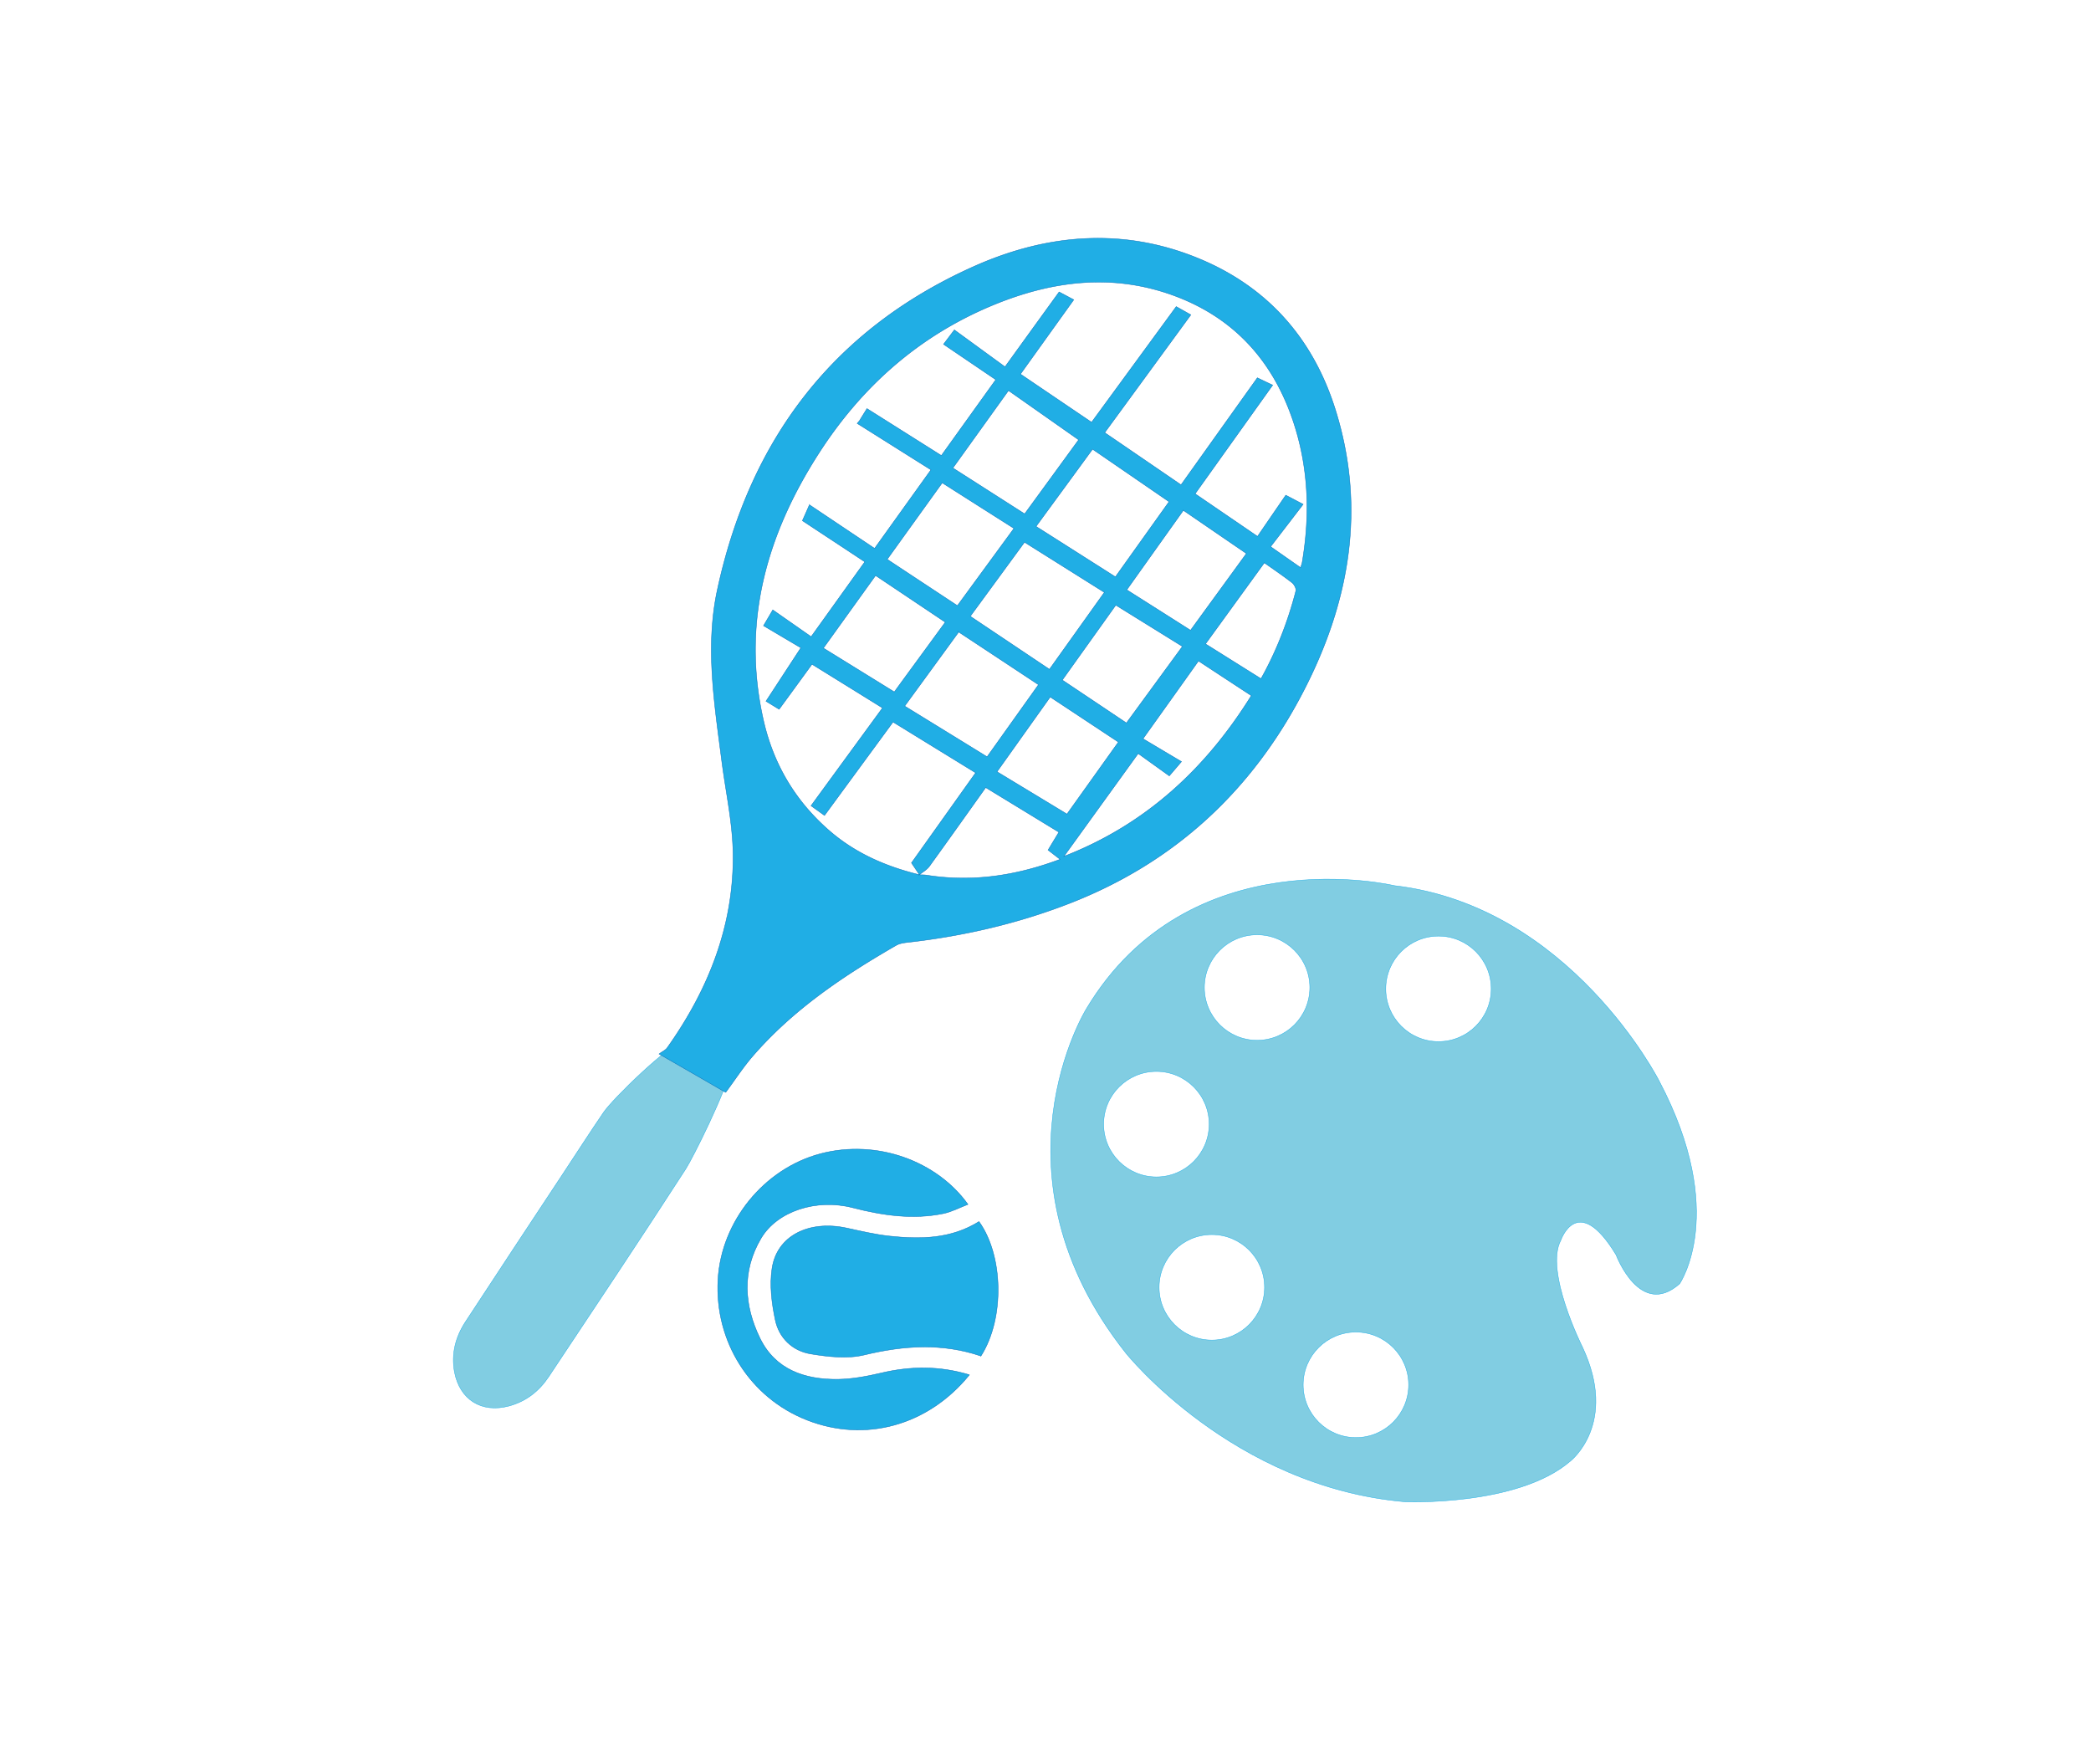
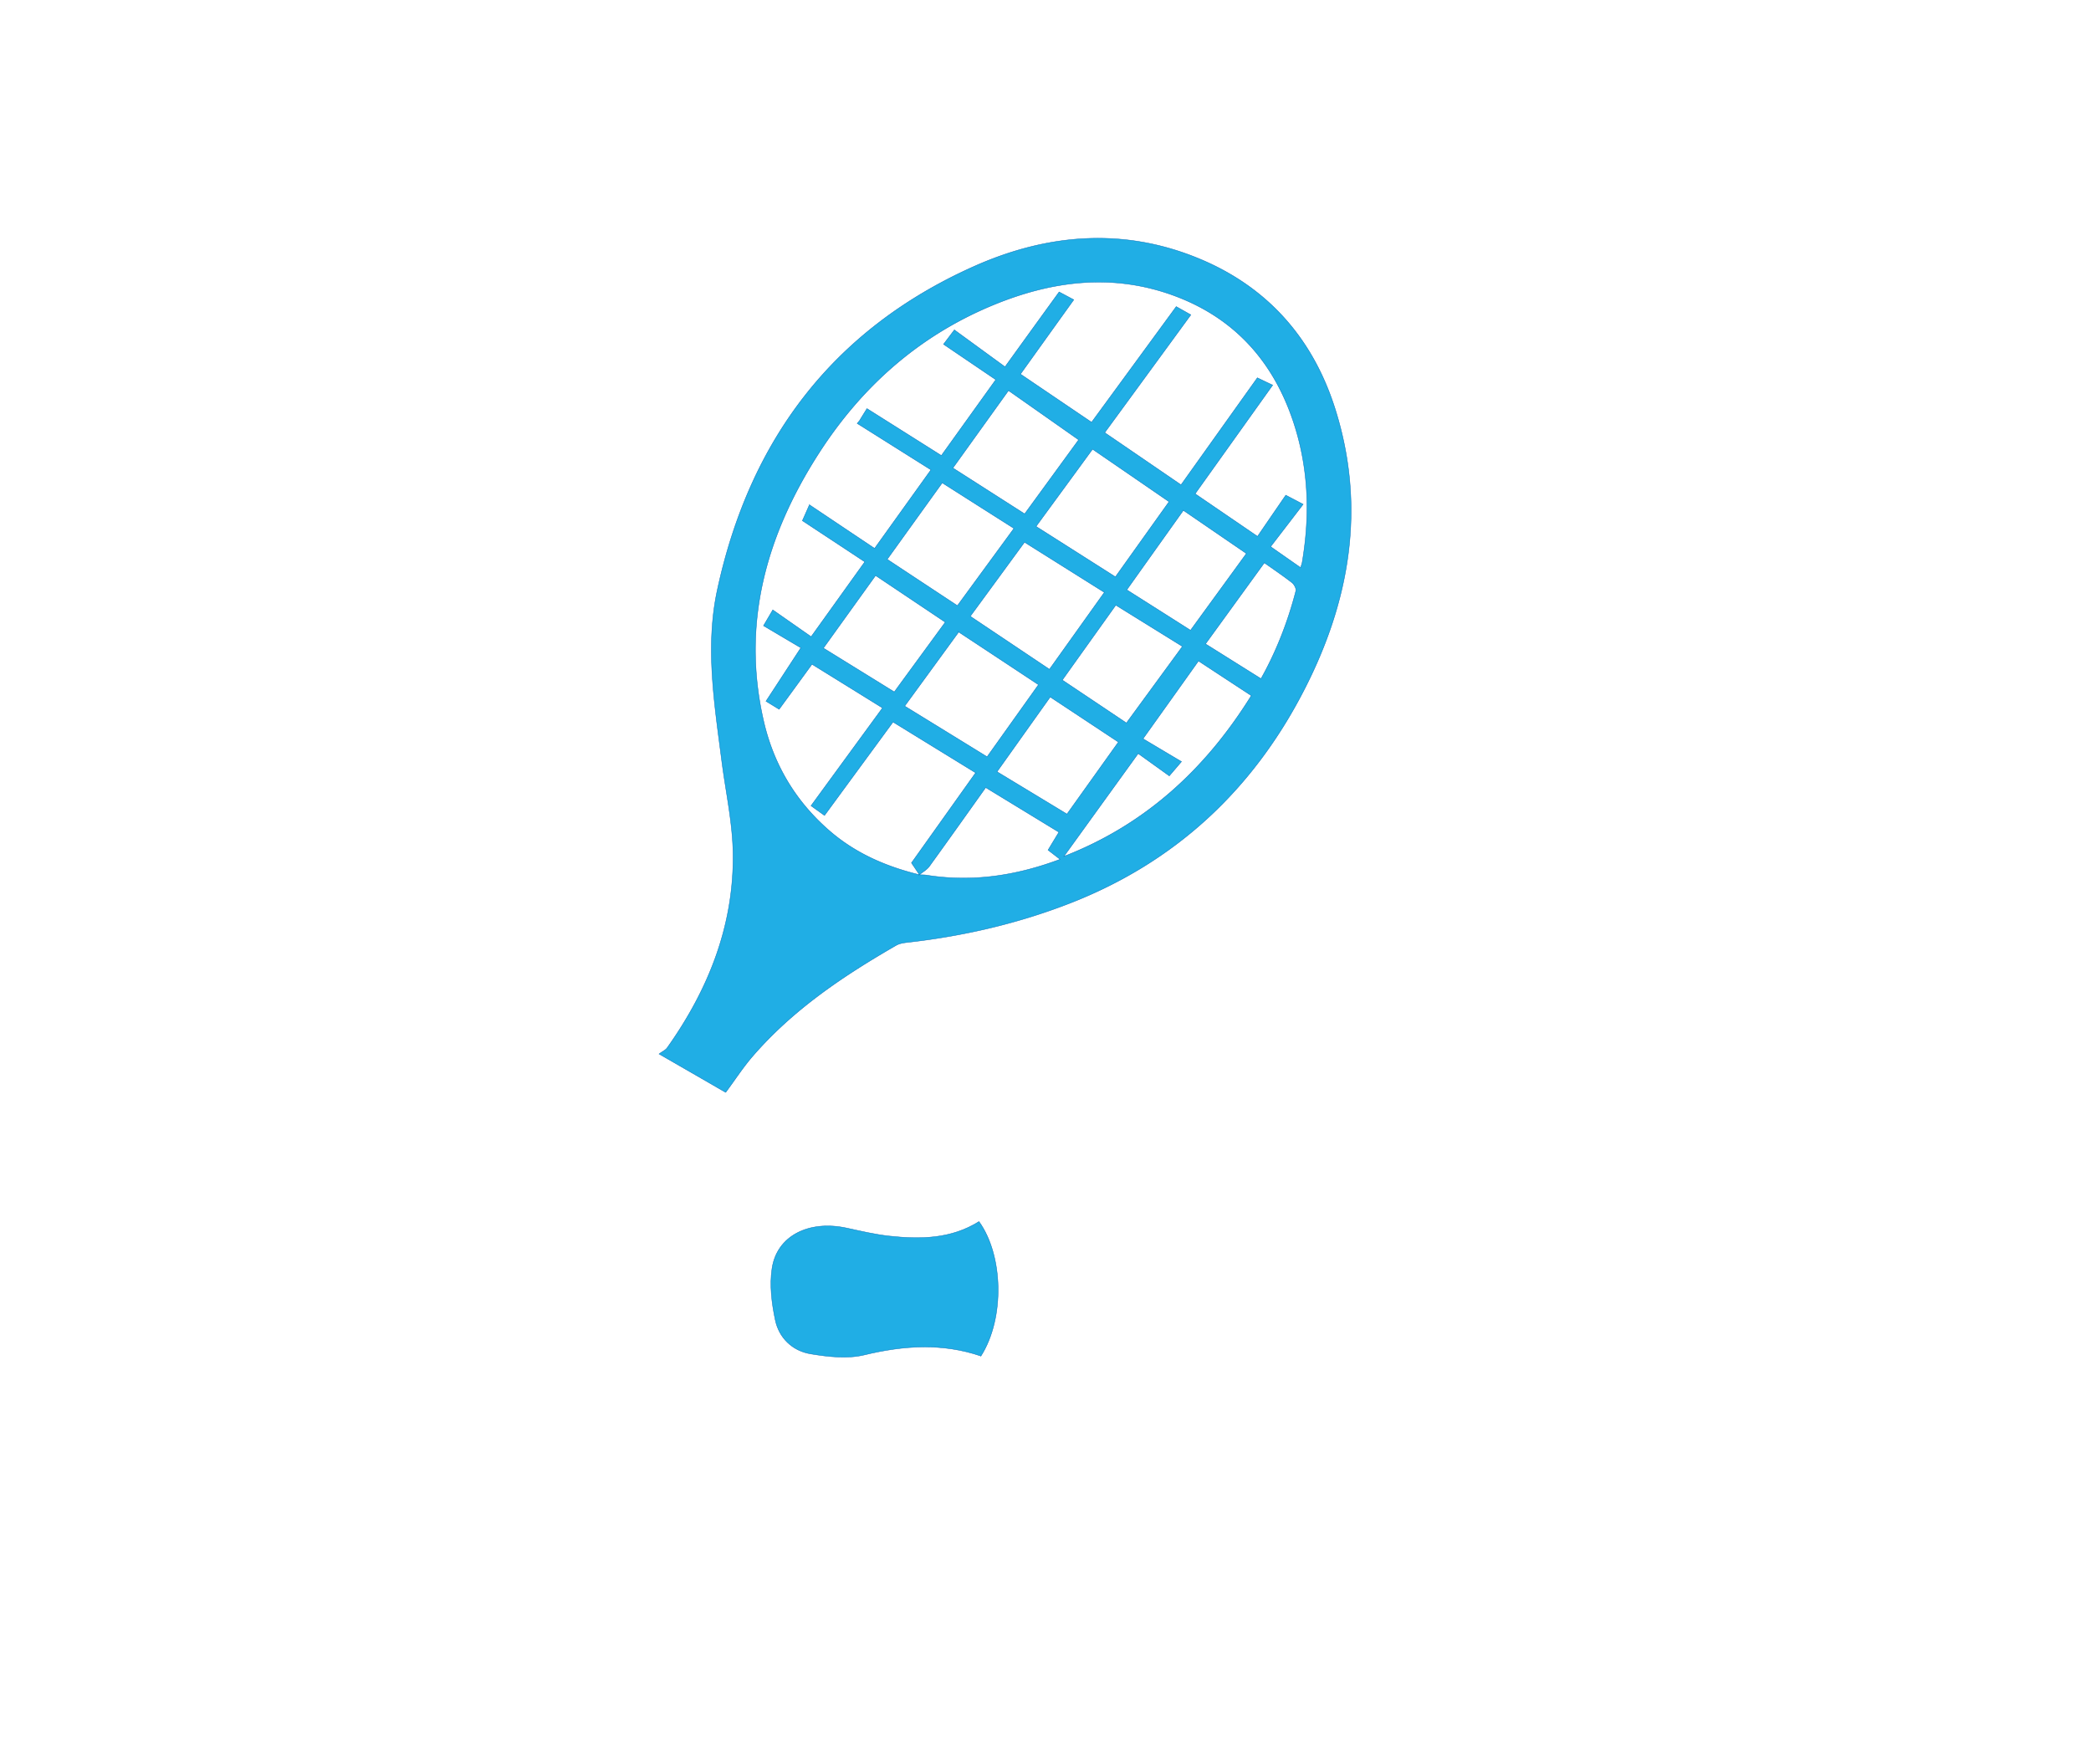
<svg xmlns="http://www.w3.org/2000/svg" width="1280" height="1080" viewBox="0 0 1280 1080">
-   <path fill="#81CDE2" stroke="#20AEE5" stroke-width=".25" stroke-miterlimit="10" d="M1015.663 661.723s-54.299-107.125-162.162-119.597c0 0-125.498-30.087-188.593 75.566 0 0-62.369 101.057 24.228 210.506 0 0 65.288 81.982 170.957 91.1 0 0 68.984 2.939 101.271-24.95 0 0 29.349-22.734 7.35-69.707 0 0-23.459-46.63-13.217-65.521 0 0 10.254-29.871 33.769 9.014 0 0 14.628 39.134 38.891 17.73-.001 0 30.082-43.404-12.494-124.141zm-340.087 26.423c0-17.826 14.478-32.282 32.31-32.282s32.288 14.456 32.288 32.282c0 17.829-14.456 32.29-32.288 32.29s-32.31-14.46-32.31-32.29zm66.251 132.17c-17.832 0-32.287-14.456-32.287-32.294 0-17.819 14.455-32.287 32.287-32.287 17.82 0 32.276 14.468 32.276 32.287.001 17.838-14.456 32.294-32.276 32.294zm27.694-183.529c-17.832 0-32.275-14.456-32.275-32.291 0-17.828 14.443-32.281 32.275-32.281 17.844 0 32.288 14.453 32.288 32.281.001 17.835-14.444 32.291-32.288 32.291zm60.489 243.202c-17.82 0-32.288-14.456-32.288-32.288 0-17.825 14.468-32.293 32.288-32.293 17.831 0 32.288 14.468 32.288 32.293 0 17.832-14.457 32.288-32.288 32.288zm50.567-242.398c-17.855 0-32.289-14.459-32.289-32.282 0-17.837 14.434-32.299 32.289-32.299 17.832 0 32.265 14.462 32.265 32.299 0 17.823-14.433 32.282-32.265 32.282z" />
-   <path fill-rule="evenodd" clip-rule="evenodd" fill="#81CDE2" stroke="#20AEE5" stroke-width=".25" stroke-miterlimit="10" d="M278.18 839.761c-2.009-11.137.701-21.379 6.752-30.646 19.75-30.243 39.717-60.358 59.604-90.504 8.29-12.569 16.431-25.215 24.904-37.65 5.787-8.528 39.705-41.505 49.866-44.456 21.116-6.094 34.01-5.873 28.889 15.591-3.973 16.604-23.986 56.642-28.476 63.584-27.534 42.597-55.734 84.79-83.819 127.056-5.879 8.83-13.882 15.134-24.319 17.924-16.809 4.499-30.163-3.871-33.401-20.899z" />
  <path fill-rule="evenodd" clip-rule="evenodd" fill="#20AEE5" stroke="#036EB8" stroke-width=".25" stroke-miterlimit="10" d="M444.223 668.699a27645.38 27645.38 0 0 0-40.784-23.536c1.986-1.495 3.984-2.345 5.017-3.836 25.375-35.763 41.003-75.146 40.268-119.387-.333-18.763-4.512-37.449-6.912-56.179-4.466-34.846-10.242-69.838-2.665-104.82 19.727-91.28 70.432-158.89 156.307-197.509 45.01-20.274 92.051-24.471 138.853-4.952 41.967 17.484 69.523 49.037 83.084 92.109 18.911 60.167 8.887 117.719-19.485 172.53-31.369 60.625-78.571 104.564-142.503 129.59-32.15 12.571-65.598 20.286-99.906 24.169-2.319.267-4.822.638-6.82 1.761-32.46 18.687-63.393 39.461-88.136 68.157-5.72 6.645-10.508 14.078-16.318 21.903zm118.622-133.224c1.47.069 2.962 0 4.409.244 27.89 4.426 54.745.382 81.672-9.697-2.825-2.164-4.948-3.816-7.359-5.678 2.021-3.353 3.972-6.584 6.624-10.948-15.008-9.151-29.738-18.146-44.791-27.32-10.736 15.079-22.528 31.713-34.47 48.225-1.515 2.101-4.053 3.469-6.107 5.175a1099.006 1099.006 0 0 0-4.869-7.271c12.631-17.728 25.548-35.873 39.269-55.156a121497.959 121497.959 0 0 1-50.556-31.073c-12.997 17.729-27.327 37.242-41.944 57.192-2.894-2.078-5.442-3.904-8.255-5.931 14.56-19.95 28.866-39.516 43.747-59.885a59562.804 59562.804 0 0 0-43.161-26.747 14181.39 14181.39 0 0 1-20.105 27.574c-3.02-1.873-5.569-3.411-8.061-4.943 7.026-10.725 13.641-20.892 21.356-32.693-7.773-4.595-15.73-9.29-22.861-13.523a2825.78 2825.78 0 0 0 5.684-9.677c7.946 5.566 15.617 10.907 23.47 16.395 10.689-14.875 21.242-29.65 32.85-45.817-13.491-8.93-26.374-17.396-38.2-25.2a962.976 962.976 0 0 0 4.305-9.726 48763.79 48763.79 0 0 0 39.889 26.703c10.977-15.298 22.321-31.131 34.493-48.099-15.422-9.691-30.267-19.055-45.16-28.416.459-.545.931-1.097 1.413-1.65 1.653-2.71 3.341-5.409 4.582-7.418 15.225 9.61 30.278 19.083 45.549 28.737 10.632-14.838 21.873-30.474 33.31-46.432-10.725-7.265-21.024-14.254-31.99-21.683 2.08-2.762 3.974-5.267 6.638-8.79 10.299 7.503 20.484 14.944 31.001 22.591a33380.263 33380.263 0 0 1 33.126-45.822c3.364 1.783 5.971 3.178 8.968 4.765-11.413 15.889-22.252 31.033-32.632 45.521 14.673 9.94 28.98 19.634 43.528 29.471 17.051-23.271 34.526-47.168 51.818-70.792 3.273 1.843 6.029 3.39 8.945 5.035-18.005 24.628-35.469 48.549-52.727 72.119a72698.736 72698.736 0 0 1 46.721 31.948c15.559-21.816 31.45-44.108 46.721-65.508 3.479 1.668 6.338 3.031 9.381 4.475-16.361 22.918-32.081 44.964-47.467 66.507 12.848 8.778 25.364 17.321 38.2 26.084 5.615-8.232 11.666-17.014 17.293-25.226 3.008 1.58 5.821 3.049 10.632 5.581-7.05 9.217-13.561 17.668-19.91 25.938 6.557 4.583 12.31 8.6 18.349 12.819.38-1.239.792-2.219.976-3.228 4.949-29.266 3.95-58.155-5.546-86.479-12.101-36.044-35.192-62.229-70.854-76.011-38.604-14.917-76.77-10.144-114.029 5.497-44.757 18.796-79.502 49.79-105.532 90.338-32.218 50.112-47.397 104.203-33.723 163.767 6.028 26.349 19.302 48.862 39.9 66.858 16.095 14.105 34.983 22.271 55.49 27.28zm152.94-60.532c-6.911-4.966-13.985-10.031-19.048-13.681a197789.84 197789.84 0 0 0-45.458 62.948c49.797-19.345 86.679-53.343 114.707-98.39a32249.624 32249.624 0 0 1-32.334-21.214 26912.793 26912.793 0 0 1-33.953 47.61c7.67 4.564 15.18 9.045 23.539 13.999-2.732 3.221-4.675 5.471-7.453 8.728zm-39.761-112.334c-16.375-10.288-32.346-20.312-48.868-30.691-10.289 14.063-21.737 29.713-33.196 45.34 16.409 10.971 32.186 21.543 48.455 32.442 10.68-14.947 21.736-30.451 33.609-47.091zm-41.795-40.364c16.487 10.477 32.276 20.5 48.569 30.862 10.632-14.891 22.148-31.041 32.828-45.99-15.893-10.915-31.21-21.443-46.824-32.15-10.92 14.981-22.345 30.547-34.573 47.278zm-47.364 64.641c-10.586 14.541-21.438 29.405-33.057 45.333 17.074 10.51 33.665 20.702 50.44 31.037 9.438-13.229 20.335-28.527 31.449-44.115a31946.31 31946.31 0 0 0-48.832-32.255zm-.793-16.154c11.092-15.15 22.585-30.855 34.607-47.28a32845.73 32845.73 0 0 1-43.886-27.887c-10.724 14.867-22.16 30.786-33.676 46.812 14.446 9.56 28.396 18.757 42.955 28.355zm41.164-56.181c11.012-15.102 22.39-30.677 33.045-45.329-14.548-10.221-28.671-20.153-42.932-30.154-11.114 15.486-22.332 31.105-34.033 47.403 14.813 9.465 29.074 18.593 43.92 28.08zm25.905 183.77c10.046-14.065 20.965-29.358 31.482-44.085-13.802-9.1-27.614-18.271-41.726-27.586a82776.83 82776.83 0 0 0-32.563 45.753c15.019 9.091 29.67 17.953 42.807 25.918zm36.397-55.773c11.172-15.272 22.401-30.611 34.273-46.844-13.641-8.469-27.12-16.797-40.772-25.279-10.312 14.459-21.553 30.162-32.736 45.86 14.055 9.399 27.764 18.57 39.235 26.263zm34.859-130.138a42281.514 42281.514 0 0 0-34.631 48.647 25864.965 25864.965 0 0 1 39.018 24.752c11.206-15.415 22.963-31.519 34.193-46.984-13.055-8.931-25.558-17.499-38.58-26.415zM547.436 423.542c9.783-13.404 20.714-28.301 31.208-42.679-14.215-9.517-28.223-18.915-42.656-28.565a46965.025 46965.025 0 0 0-31.932 44.43c14.582 9.011 28.625 17.689 43.38 26.814zm226.53-79.028c-12.286 16.939-23.976 33.048-36.008 49.648 11.631 7.276 22.666 14.212 33.965 21.284 8.943-15.899 16.35-34.325 21.321-53.712.356-1.456-1.034-4.051-2.399-5.091-5.765-4.468-11.827-8.548-16.879-12.129z" />
  <g fill-rule="evenodd" clip-rule="evenodd" fill="#20AEE5" stroke="#036EB8" stroke-width=".25" stroke-miterlimit="10">
    <path d="M600.482 830.088c-23.619-8.067-47.202-6.533-71.372-.694-10.323 2.509-22.104 1.158-32.862-.632-11.206-1.849-19.45-9.8-21.712-20.956-2.147-10.184-3.491-21.172-1.94-31.345 2.962-19.921 22.436-29.688 45.514-24.765 8.669 1.872 17.396 3.962 26.203 4.936 19.117 2.112 38.017 1.785 54.964-8.867 14.812 20.494 15.984 58.991 1.205 82.323z" />
-     <path d="M593.444 841.57c-25.375 31.167-63.841 41.622-99.354 27.724-34.895-13.606-56.698-47.983-54.586-85.967 1.998-35.813 28.326-67.943 62.635-77.052 34.745-9.192 71.511 4.589 90.387 30.971-5.189 1.996-9.933 4.53-14.915 5.583-18.854 3.901-37.408 1.151-55.769-3.584-21.93-5.638-46.055 1.957-56.021 18.858-11.804 20.022-10.357 41.115-.586 61.104 9.416 19.303 27.522 25.369 47.731 25.112 8.75-.126 17.683-1.792 26.283-3.813 17.89-4.235 35.56-4.544 54.195 1.064z" />
  </g>
</svg>